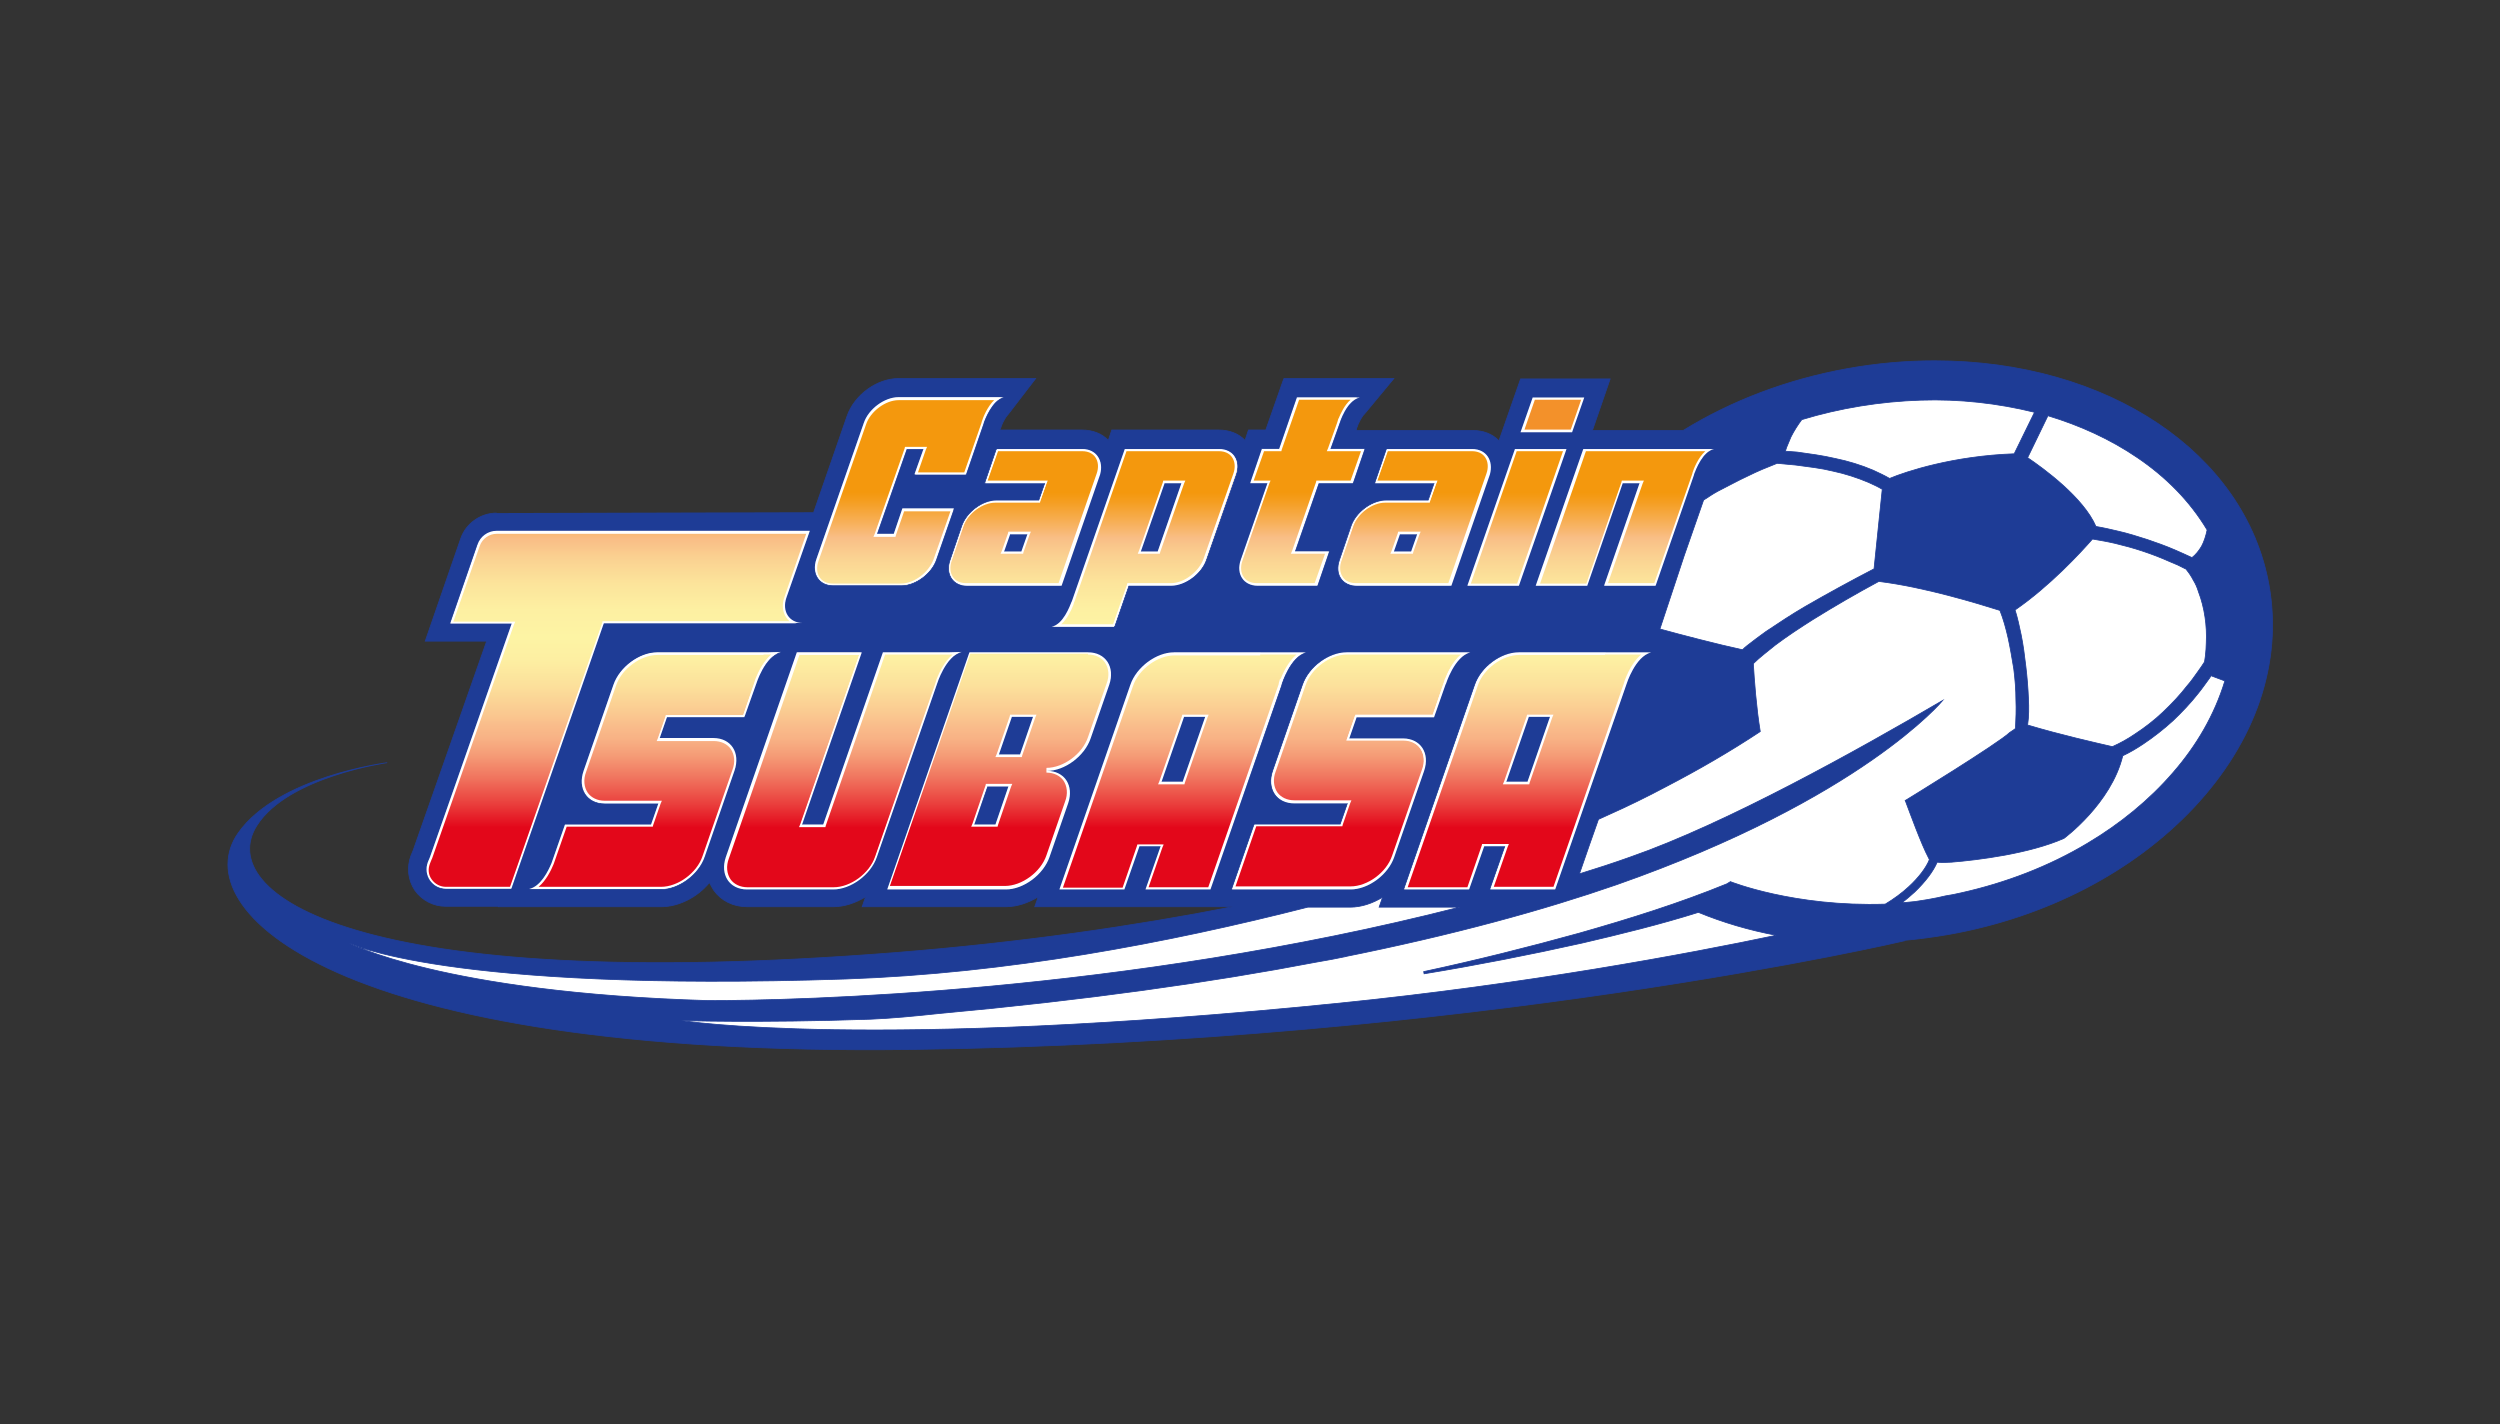
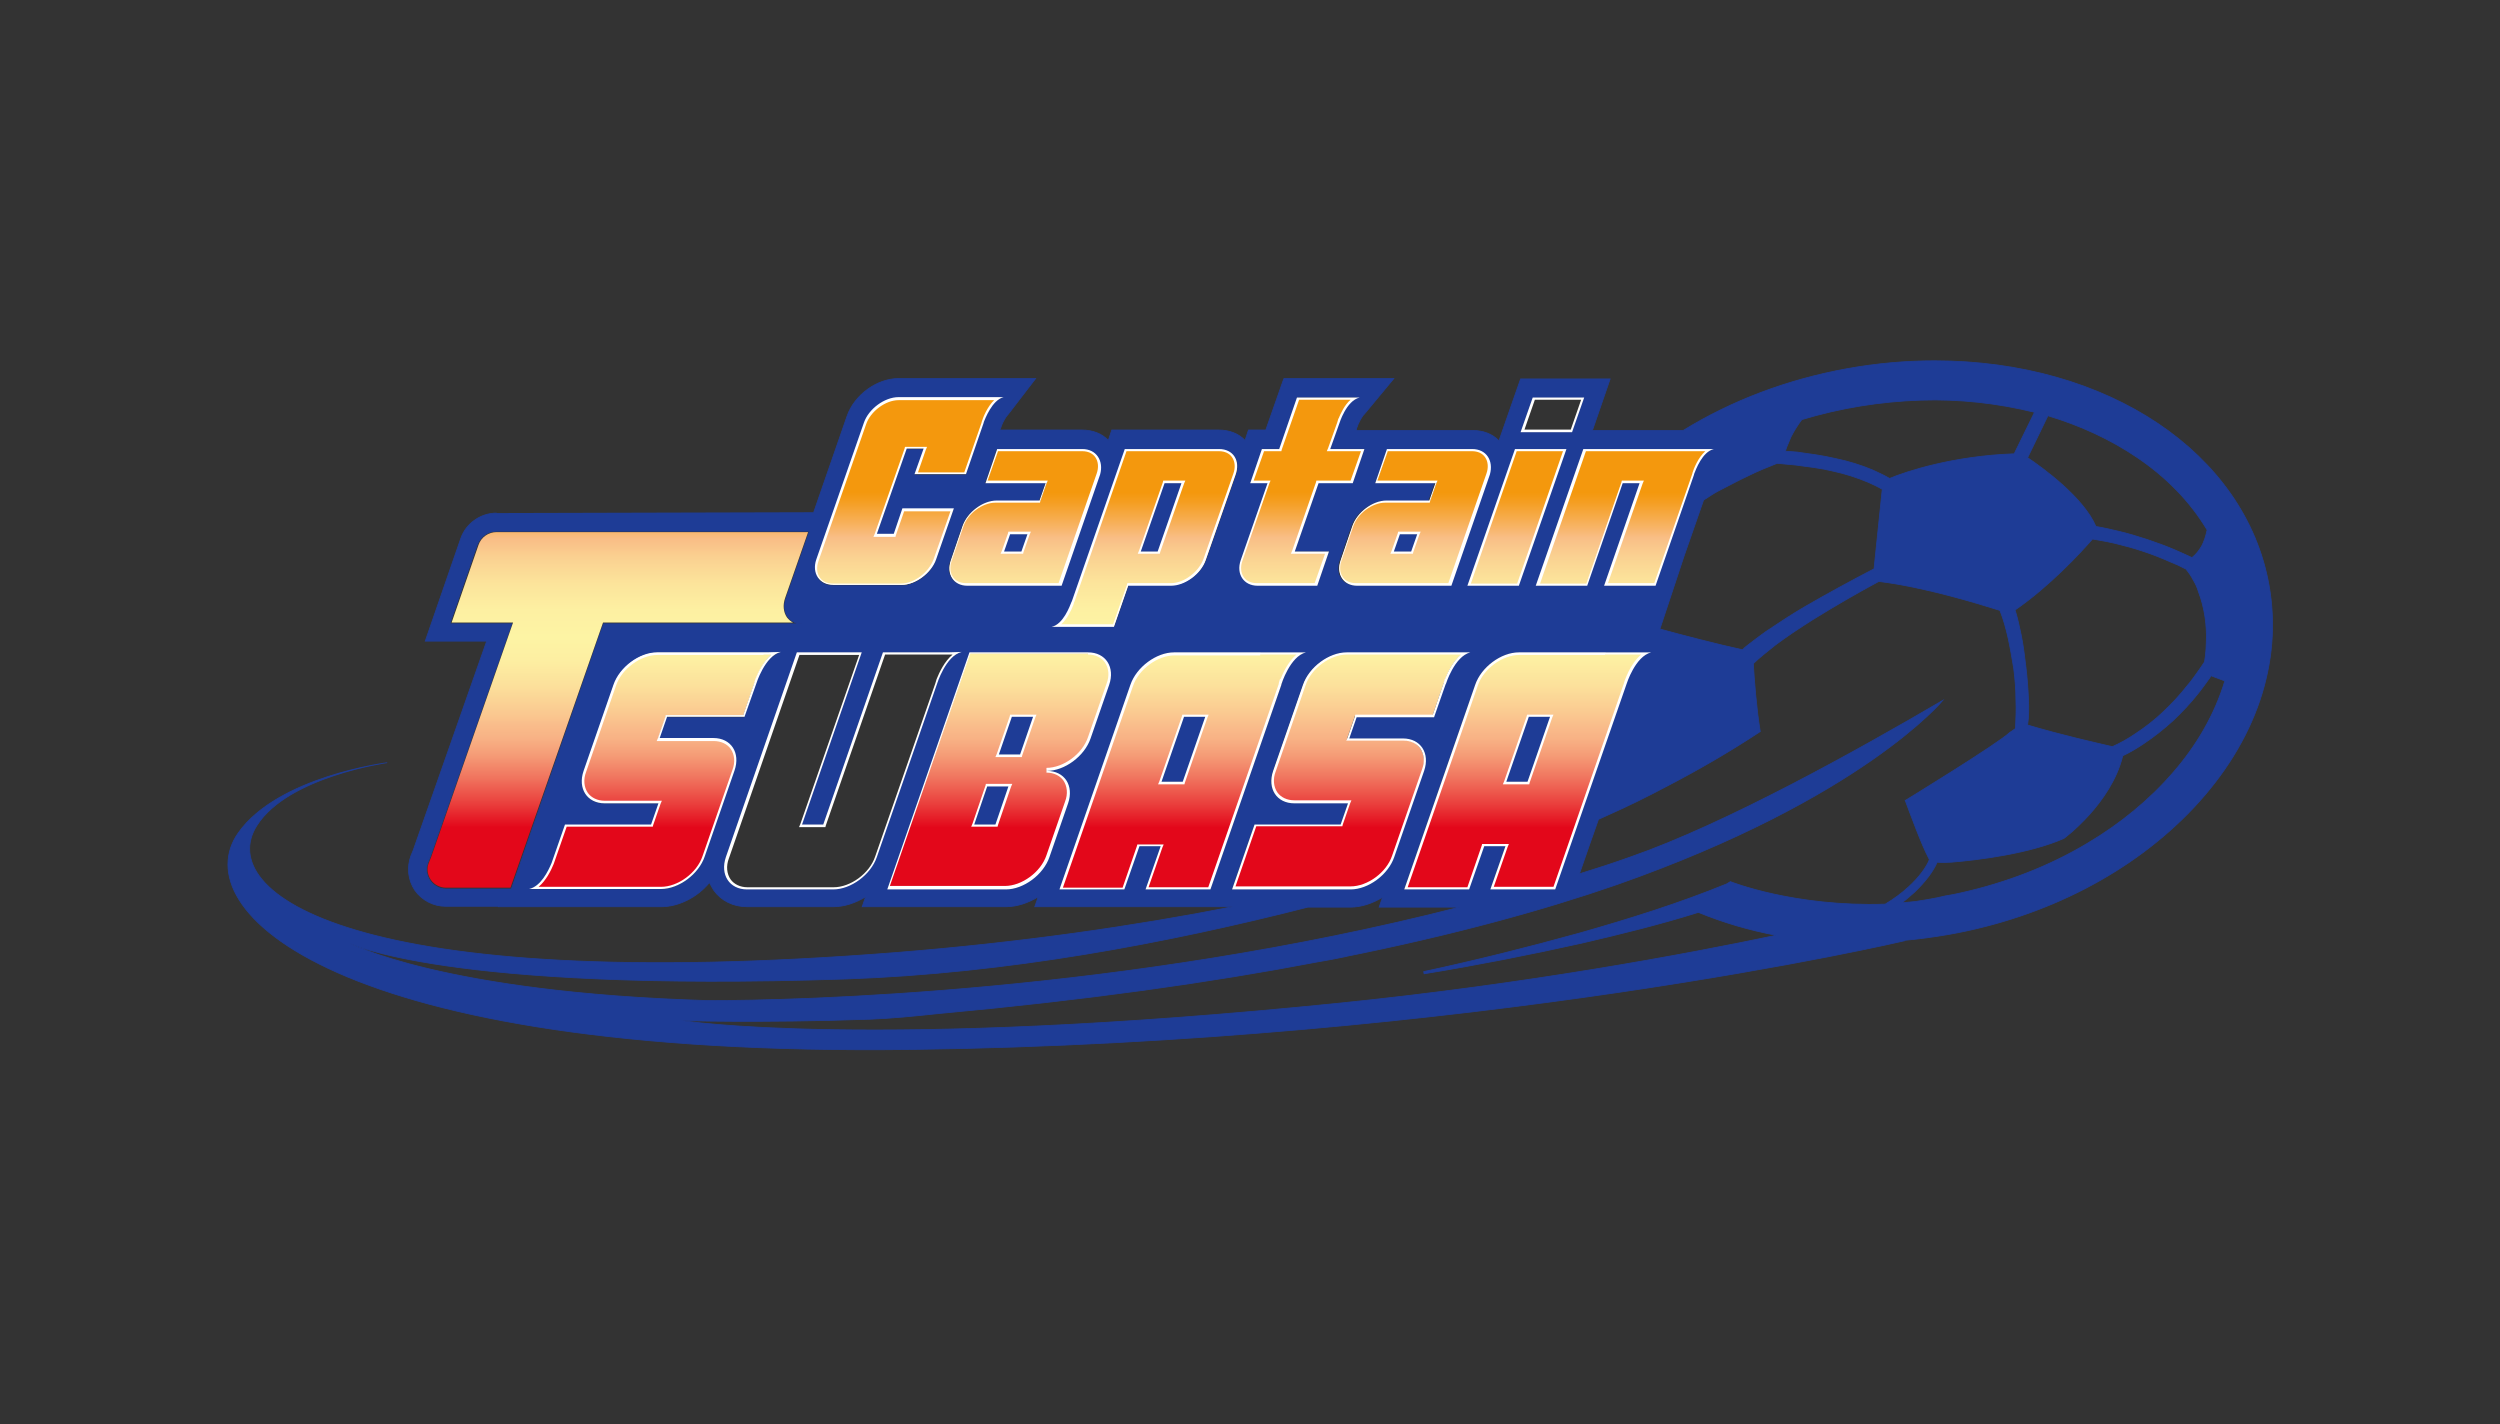
<svg xmlns="http://www.w3.org/2000/svg" version="1.1" x="0px" y="0px" viewBox="0 0 577.9 329.2" style="enable-background:new 0 0 577.9 329.2;" xml:space="preserve">
  <rect x="0" y="0" width="577.9" height="329.2" fill="#333333" stroke="none" />
  <style type="text/css">
	.st0{fill:#FFFFFF;}
	.st1{fill:#1E3C96;stroke:#1E3C96;stroke-width:0.182;stroke-miterlimit:10;}
	.st2{fill:#F3912A;}
	.st3{fill:url(#SVGID_1_);}
	.st4{fill:url(#SVGID_00000081611287234682205040000015085917071363058106_);}
	.st5{fill:url(#SVGID_00000124143656465583309690000010855361757215502014_);}
	.st6{fill:url(#SVGID_00000164473949738002723350000005092382404546913965_);}
	.st7{fill:url(#SVGID_00000039111221819918417160000008559319887386880678_);}
	.st8{fill:url(#SVGID_00000043415385854674445760000012820100593434895284_);}
	.st9{fill:url(#SVGID_00000008845027947481148810000015588111678831971480_);}
	.st10{fill:url(#SVGID_00000034797335241658361510000011608146662291102132_);}
	.st11{fill:url(#SVGID_00000039127100564050219430000016787522998457511852_);}
	.st12{fill:url(#SVGID_00000145057772315763010760000013225710835459558548_);}
	.st13{fill:url(#SVGID_00000036930633045017589630000006482309928806335117_);}
	.st14{fill:url(#SVGID_00000000904470266144011950000003830082255132302465_);}
	.st15{fill:url(#SVGID_00000011025759968976619200000007125697694791778239_);}
	.st16{fill:url(#SVGID_00000181085820218625824540000015793350772935642285_);}
</style>
  <g id="_レイヤー_2">
</g>
  <g id="Calque_3">
</g>
  <g id="Calque_2">
    <g>
-       <path class="st0" d="M108.2,125.1l-7.4,21.3H115l-18.3,52.1c-0.8,2.1-0.5,4.5,0.7,6.3c1.3,1.8,3.4,2.9,5.6,2.9l15.9,0l0,0.1h3.2    l0,0h30.7c3.5,0,7.2-1.9,9.8-4.9l1.9-2.3l1.1,2.7c0.2,0.5,0.5,1,0.8,1.4c1.4,1.9,3.6,3,6.3,3h19.9c2.1,0,4.4-0.7,6.5-2l4.4-2.8    l-1.7,4.8h30.6c2.1,0,4.4-0.7,6.5-2l4.4-2.8l-1.7,4.8H285l0.4,3.6c-25.5,5-51.8,8.6-78.2,10.7c-45.2,3.6-81.7,3.1-108.4-1.4    c-21.9-3.7-36.1-10-41.1-18.2c-1.5-2.5-2.1-5.2-1.7-7.8c-2,3.5-2,7.4,0.2,11.4c2.9,5.4,12.1,15.8,41.8,24    c28,7.8,65.9,11.4,112.5,10.8c110.8-1.5,200.1-18.9,223.4-23.8l-2-0.8l7.9-0.7c3.5-0.3,7-0.8,10.5-1.4c22.1-4,41.8-14.1,55.5-28.6    c14.1-15,20.1-32.7,17-50c-5.3-29.6-36.4-50.3-75.5-50.3c-6.6,0-13.2,0.6-19.8,1.8c-13.5,2.4-26.4,7.3-37.4,14l-0.4,0.3l-24.1,0    l4.1-11.9h-16.8l-5.5,15.9l-2.1-2.1c-1.2-1.2-2.9-1.9-4.8-1.9H311l0.9-2.8c0.3-1.1,1.2-3.1,2.2-4l4.2-5.1l-20.2,0l-4.1,11.9h-4    l-1.4,4l-2.1-2.1c-1.2-1.2-2.9-1.9-4.8-1.9h-23.4l-1.4,4l-2.1-2.1c-1.2-1.2-2.9-1.9-4.8-1.9h-21.6l1.1-3.2    c0.5-1.3,1.3-2.9,2.1-3.6l3.9-5.1l-28,0c-4.2,0-8.8,3.4-10.2,7.5l-7.7,22.2l-1.7,0.2h-73.3l0-0.8v1.8    C111.8,120.4,109.2,122.3,108.2,125.1z" />
      <g>
        <polygon class="st1" points="358.3,165.7 353.4,165.7 348.2,180.7 353.1,180.7    " />
        <polygon class="st1" points="322.2,127.5 326.2,127.5 327.6,123.5 323.6,123.5    " />
        <path class="st1" d="M114.8,118.6c-3.7,0-7.1,2.4-8.3,5.9l-8.2,23.7h14.2l-17,48.4l-0.5,1.2c-1,2.7-0.7,5.6,0.9,8     c1.6,2.3,4.3,3.7,7.1,3.7h1.9l10.3,0l0,0.1h4.3l0,0h33.3c4.1,0,8.4-2.2,11.2-5.6c0.3,0.6,0.6,1.2,1,1.8c1.7,2.4,4.5,3.8,7.7,3.8     h19.9c2.6,0,5.2-0.9,7.5-2.3l-0.8,2.3h33.2c2.6,0,5.2-0.9,7.5-2.3l-0.8,2.3H279h3.8h2.2c-22.9,4.5-49.1,8.3-78,10.6     c-125.8,9.9-157.5-13.9-147.6-29.4c7.2-11.3,30.1-14.5,30.1-14.5s-25.2,3.2-34.4,16.2c-12.6,17.8,22.1,51.8,155.3,50.1     c130.2-1.7,229.7-25.1,229.7-25.1l-0.2-0.1c3.5-0.3,7.1-0.8,10.6-1.4c22.5-4,42.5-14.4,56.5-29.2c14.5-15.4,20.7-33.7,17.5-51.6     c-5.5-30.5-37.3-51.8-77.3-51.8h0c-6.7,0-13.4,0.6-20.1,1.8c-13.9,2.5-26.8,7.4-38,14.3l-21,0l4.1-11.9h-20.7l-5,14.3     c-1.5-1.6-3.7-2.4-6.1-2.4h-19h-3.7h-4.2l0.1-0.5c0.4-1.3,1.3-2.9,1.8-3.3l6.8-8.2l-25.4,0l-0.2,0.5l-4,11.4h-4l-0.8,2.4     c-1.5-1.6-3.7-2.4-6.1-2.4h-24.7l-0.8,2.4c-1.5-1.6-3.7-2.4-6.1-2.4h-19l0.2-0.4l0.1-0.3c0.5-1.5,1.3-2.6,1.7-3l6.3-8.2l-31.7,0     c-5,0-10.2,3.8-11.9,8.7l-7.7,22.2 M494.1,105.8c6.5,4.4,12.1,10,16.1,16.7c-0.3,1.4-0.7,2.7-1.3,3.8c-0.6,1-1.3,1.9-2.2,2.6     c-1.3-0.6-2.6-1.2-4-1.8c-2.1-0.9-4.3-1.7-6.4-2.4c-2.2-0.7-4.4-1.4-6.6-1.9c-1.7-0.4-3.4-0.8-5.2-1.1     c-2.9-6.7-12.1-13.4-15.8-15.9l4.7-9.7C480.7,98.3,487.8,101.5,494.1,105.8z M468.9,161.6c-0.1-2.5-0.3-5-0.6-7.5     c-0.3-2.5-0.6-5-1.1-7.4c-0.4-1.9-0.8-3.8-1.4-5.7c8-5.5,15.1-13.2,17.9-16.4c1.7,0.3,3.5,0.6,5.2,1c2.1,0.5,4.3,1.1,6.4,1.8     c2.1,0.7,4.2,1.5,6.2,2.4c1.3,0.5,2.6,1.1,3.9,1.8l0.1,0.2c0.5,0.6,1.1,1.5,1.5,2.3c0.5,0.8,0.9,1.7,1.2,2.7     c0.7,1.8,1.2,3.8,1.5,5.8c0.3,2,0.4,4,0.3,6c0,1-0.1,2-0.2,3l-0.2,1.4c-0.5,0.8-1,1.5-1.5,2.2c-0.8,1.1-1.6,2.3-2.5,3.3     c-1.7,2.2-3.6,4.2-5.6,6.1c-2,1.9-4.2,3.6-6.5,5.1c-1.6,1.1-3.4,2.1-5.2,2.9c-3.9-0.9-11.9-2.7-19.6-5     C469,165.6,469,163.6,468.9,161.6z M413,103.4c0.3-0.8,0.7-1.6,1-2.4c0.7-1.4,1.6-2.8,2.5-4c8.9-2.7,18.2-4.2,27.5-4.5     c8.9-0.3,17.8,0.7,26.3,2.8l-4.7,9.6c-14.1,0.5-25,4.1-28.8,5.7c-1.2-0.7-2.5-1.3-3.8-1.9c-2.8-1.2-5.8-2.1-8.7-2.7     c-3-0.7-6-1.1-8.9-1.5l-2.7-0.2C412.8,104,412.9,103.7,413,103.4z M404.1,110c2.2-1.1,4.4-2,6.7-2.9l4.3,0.4     c2.9,0.4,5.8,0.7,8.6,1.4c2.8,0.6,5.6,1.5,8.2,2.6c1.1,0.5,2.2,1,3.2,1.6l-1.9,18.4c-5.4,2.8-10.7,5.7-15.9,8.7     c-3.1,1.8-6.1,3.8-9.1,5.8c-1.5,1.1-2.9,2.1-4.4,3.3c-0.4,0.3-0.7,0.6-1,0.9c-5.6-1.2-14.4-3.5-19.1-4.8l5.6-16.9h0l4.5-12.9     c1.1-0.7,2.1-1.4,3.2-2C399.4,112.4,401.7,111.1,404.1,110z M387.8,103.8c0.1,0,0.1,0,0.1,0h8.3c-2.6,0.6-4.2,4.8-4.6,5.8     c0,0,0,0.1,0,0.1l-8.9,25.7h-11.9l8.2-23.7h-3.9l-8.2,23.7H355l11-31.6H387.8z M343,195.6l-3.5,10h-15l16.4-47.3     c1.4-4.1,6-7.5,10.1-7.5H371c0,0,0.1,0,0.1,0h10.5c-3.7,0.9-5.7,7.3-5.7,7.3c0,0.1-16.5,47.5-16.5,47.5h-15l3.5-10H343z      M354.3,91.9h11.9l-2.8,8h-11.9L354.3,91.9z M350.2,103.8h11.9l-11,31.6h-11.9L350.2,103.8z M317.8,111.7l2.7-7.9h19.7     c3.2,0,5,2.7,3.9,5.9l-8.9,25.7h-21.8c-3.2,0-4.9-2.7-3.8-5.9l2.7-7.9c1.1-3.2,4.7-5.9,7.9-5.9h9.9l1.4-4H317.8z M286.8,129.4     l6.2-17.8h-4l2.7-7.9h4l4.1-11.9h5.2l0,0h9.3c-3,0.7-4.6,6-4.6,6l0,0l-2.1,5.9h7.9l-2.7,7.9h-7.9l-5.5,15.8h7.9l-2.7,7.9h-13.8     C287.4,135.4,285.7,132.7,286.8,129.4z M260.1,103.8h21.8c3.2,0,5,2.7,3.9,5.9l-6.9,19.7c-1.1,3.2-4.8,5.9-8,5.9H261l-3.3,9.5     h-11.9l0,0h-2.5c2.6-0.6,4.2-4.8,4.6-5.8l0,0c0-0.1,0.1-0.2,0.1-0.2l0,0L260.1,103.8z M250.2,103.8c3.2,0,5,2.7,3.9,5.9     l-8.9,25.7h-21.8c-3.2,0-4.9-2.7-3.8-5.9l2.7-7.9c1.1-3.2,4.7-5.9,7.9-5.9h9.9l1.4-4h-13.9l2.7-7.9H250.2z M188.7,129.4l11-31.6     c1.1-3.2,4.8-5.9,8-5.9h15l0,0h9.3c-2.7,0.7-4.3,5.1-4.6,5.9c0,0,0,0,0,0.1l-4.1,11.9h-11.9l2.1-5.9h-3.9l-6.9,19.7h3.9l2-5.9     h11.9l-4.1,11.8c-1.1,3.2-4.8,5.9-8,5.9h-15.8C189.3,135.4,187.6,132.7,188.7,129.4z M118.2,205.5H105l0,0h-1.9     c-3.2,0-5.3-3.2-4.2-6.1c0.3-0.7,0.5-1.2,0.5-1.2l18.9-54H104l6.3-18.2c0.7-1.9,2.4-3.2,4.4-3.2h72.4l-5.4,15.5     c-1.1,3.2,0.6,5.9,3.8,5.9l-46,0L118.2,205.5z M162.9,198.1c-1.4,4.1-6,7.5-10.1,7.5h-27.4l0,0h-3.1c2.6-0.6,4.4-4.1,5.2-6     l3.1-8.9h19.9l1.7-4.9h-12.4c-4.1,0-6.3-3.4-4.9-7.5l6.9-19.9c1.4-4.1,6-7.5,10.1-7.5h25.4l0,0h3.1c-3.7,0.9-5.7,7.4-5.7,7.4l0,0     l-2.7,7.6h-17.9l-1.7,4.9h12.4c4.1,0,6.3,3.4,4.9,7.5L162.9,198.1z M192.6,205.6h-19.9c-4.1,0-6.3-3.4-4.9-7.5l16.4-47.3h15     l-13.8,39.8h4.9l13.8-39.8h15l0,0h3.1c-3.7,0.9-5.7,7.4-5.7,7.4l0,0l-13.9,40C201.3,202.1,196.7,205.6,192.6,205.6z M232.5,205.6     h-27.4l19-54.8h27.4c4.1,0,6.3,3.4,4.9,7.5l-4.3,12.4c-1.4,4.1-6,7.5-10.1,7.5c4.1,0,6.3,3.4,4.9,7.5l-4.3,12.4     C241.1,202.1,236.5,205.6,232.5,205.6z M279.8,205.6h-15l3.5-10h-4.9l-3.5,10h-15l16.4-47.3c1.4-4.1,6-7.5,10.1-7.5h19.9     c0,0,0.1,0,0.1,0H302c-3.7,0.9-5.7,7.4-5.7,7.4l0-0.1c0,0.1,0,0.1,0,0.2L279.8,205.6z M284.7,205.6l5.2-15h19.9l1.7-4.9h-12.4     c-4.1,0-6.3-3.4-4.9-7.5l6.9-19.9c1.4-4.1,6-7.5,10.1-7.5h25.4l0,0h3.2c-3.7,0.9-5.7,7.4-5.7,7.4l0-0.1l-2.7,7.7h-17.9l-1.7,4.9     h12.4c4.1,0,6.3,3.4,4.9,7.5l-6.9,19.9c-1.4,4.1-6,7.5-10.1,7.5H284.7z M195.6,226.3c37.2-1.3,74.2-8.3,106.7-16.6h9.8     c2.6,0,5.2-0.9,7.5-2.3l-0.8,2.3h18.6c-77.8,19.9-153.3,21.6-173.6,21.6c-61.6-1.8-83.3-13.4-83.3-13.4S102.6,229.4,195.6,226.3z      M400,203.8l-0.8,0.5c-11,4.5-22.5,8.1-34.1,11.4c-11.9,3.3-23.9,6.3-36,8.9l0.1,0.5c12.2-2,24.4-4.4,36.5-7.1     c9-2.1,18-4.3,26.9-7.1c5.6,2.3,11.6,4.1,18,5.3c-20.4,4.3-57.7,11.3-101.1,15.7c-108.5,11-152.1,4-152.1,4s17.5,0.6,43.8-0.3     c4.9-0.2,10.1-0.7,15.7-1.3c33.9-3.1,62.9-7.2,87.4-11.9c2.3-0.4,4.6-0.8,6.9-1.3c-0.4,0.1-0.7,0.1-1.1,0.2     c26-5.2,46.9-11,63.6-16.8c56.7-19.9,75.4-42.6,75.4-42.6c-19.8,11.6-50.1,28.5-72.2,36.2c-3.9,1.4-7.9,2.7-11.8,3.9     c1.6-4.7,3.1-8.9,4.4-12.6c0.7-0.3,1.5-0.7,2.2-1l0,0c4.5-2,9-4.2,13.5-6.6l0,0c7.3-3.8,14.6-8,21.7-12.7     c-0.9-5.4-1.4-12.2-1.6-15.7c1.5-1.5,3.4-2.9,5.1-4.3c2.8-2.1,5.7-4,8.7-5.9c5-3.1,10-6,15.2-8.8c10.6,1.3,22.9,5.1,28,6.7     c0.8,2,1.4,4.2,1.9,6.4c0.5,2.3,0.9,4.7,1.3,7.1c0.3,2.4,0.5,4.8,0.5,7.2c0.1,2.2,0,4.4-0.1,6.6c-0.4,0.3-0.8,0.6-1.3,0.9     c-2.7,2.6-24.1,15.7-24.1,15.7l-0.1,0c1.1,2.9,3.7,10.1,5.4,13.3c0,0,0,0,0,0l0.2,0.4c-0.7,1.8-2.4,4.1-4.8,6.3     c-1.5,1.4-3.4,2.8-5.4,4C414.7,209.7,400,203.8,400,203.8z M502.4,178.5c-5.6,6.5-12.4,12-19.8,16.4c-9,5.4-19,9.2-29.3,11.5     c-1.2,0.3-2.4,0.5-3.6,0.7l0,0c0,0-2.7,0.7-7,1.3l0,0c-1.1,0.1-2.1,0.2-3.1,0.3c1.1-0.8,2.1-1.7,3-2.5c2.5-2.4,4.3-4.8,5.2-6.9     c0.8,0.1,1.9,0.1,3.3,0c6.2-0.5,18.1-2,26-5.5c0,0,10.9-8,13.6-19.1c1.7-0.8,3.2-1.7,4.7-2.7c2.4-1.6,4.7-3.4,6.9-5.4     c2.1-2,4.1-4.1,5.9-6.4c0.9-1.1,1.7-2.3,2.6-3.5c0.1-0.2,0.2-0.3,0.3-0.5l3.2,1.2C511.9,165.3,507.7,172.4,502.4,178.5z" />
        <polygon class="st1" points="268.5,180.7 273.4,180.7 278.6,165.7 273.7,165.7    " />
        <polygon class="st1" points="232.1,127.5 236.1,127.5 237.5,123.5 233.5,123.5    " />
        <polygon class="st1" points="273.1,111.7 269.2,111.7 263.7,127.5 267.7,127.5    " />
        <polygon class="st1" points="230.9,174.4 235.8,174.4 238.8,165.7 233.9,165.7    " />
        <polygon class="st1" points="225.2,190.6 230.2,190.6 233.2,181.8 228.3,181.8    " />
      </g>
      <g>
-         <polygon class="st2" points="351.9,99.6 354.5,92.1 365.8,92.1 363.3,99.6    " />
        <path class="st0" d="M365.5,92.4l-2.4,6.9h-10.7l2.4-6.9H365.5 M366.2,91.9h-11.9l-2.8,8h11.9L366.2,91.9L366.2,91.9z" />
      </g>
      <g>
        <g>
          <linearGradient id="SVGID_1_" gradientUnits="userSpaceOnUse" x1="209.677" y1="112.94" x2="209.677" y2="190.485">
            <stop offset="1.052189e-02" style="stop-color:#F4980D" />
            <stop offset="3.913079e-02" style="stop-color:#F59E21" />
            <stop offset="9.762122e-02" style="stop-color:#F7AF56" />
            <stop offset="0.146" style="stop-color:#F9BE86" />
            <stop offset="0.201" style="stop-color:#FAD191" />
            <stop offset="0.278" style="stop-color:#FCE49B" />
            <stop offset="0.357" style="stop-color:#FDF0A2" />
            <stop offset="0.437" style="stop-color:#FDF4A4" />
            <stop offset="0.502" style="stop-color:#FDEFA2" />
            <stop offset="0.58" style="stop-color:#FCE09B" />
            <stop offset="0.664" style="stop-color:#FAC890" />
            <stop offset="0.702" style="stop-color:#F9BB8A" />
            <stop offset="0.735" style="stop-color:#F8B285" />
            <stop offset="0.787" style="stop-color:#F59B76" />
            <stop offset="0.853" style="stop-color:#F0745E" />
            <stop offset="0.928" style="stop-color:#EA403D" />
            <stop offset="1" style="stop-color:#E3071A" />
          </linearGradient>
          <path class="st3" d="M192.6,135.1c-1.4,0-2.6-0.5-3.3-1.5c-0.8-1.1-0.9-2.5-0.4-4.1l11-31.6c1.1-3.1,4.6-5.8,7.8-5.8h15.6l0,0      h7.5c-2.1,1.4-3.3,4.8-3.6,5.5l-4.1,11.8h-11.3l2.1-5.9h-4.5l-7,20.3h4.5l2-5.9h11.3l-4,11.5c-1.1,3.1-4.6,5.8-7.8,5.8H192.6z" />
          <path class="st0" d="M229.9,92.4c-1.7,1.6-2.7,4.2-3,5.2c0,0,0,0.1,0,0.1c0,0,0,0,0,0l-4,11.5h-10.7l1.8-5.2l0.3-0.7h-0.8h-3.9      h-0.4l-0.1,0.4l-6.9,19.7l-0.3,0.7h0.8h3.9h0.4l0.1-0.4l1.9-5.5h10.7l-3.9,11.1c-1.1,3-4.5,5.6-7.5,5.6h-15.8      c-1.3,0-2.4-0.5-3-1.4c-0.7-1-0.8-2.4-0.3-3.8l11-31.6c1-3,4.5-5.6,7.5-5.6h15l1.1,0H229.9 M232,91.8h-9.3l0,0h-15      c-3.2,0-6.9,2.7-8,5.9l-11,31.6c-1.1,3.2,0.7,5.9,3.9,5.9h15.8c3.2,0,6.9-2.7,8-5.9l4.1-11.8h-11.9l-2,5.9h-3.9l6.9-19.7h3.9      l-2.1,5.9h11.9l4.1-11.9c0,0,0,0,0-0.1C227.7,96.9,229.3,92.5,232,91.8L232,91.8z" />
        </g>
        <g>
          <linearGradient id="SVGID_00000181075247023884366900000000300035037025168256_" gradientUnits="userSpaceOnUse" x1="236.821" y1="113.046" x2="236.821" y2="190.22">
            <stop offset="1.052189e-02" style="stop-color:#F4980D" />
            <stop offset="3.913079e-02" style="stop-color:#F59E21" />
            <stop offset="9.762122e-02" style="stop-color:#F7AF56" />
            <stop offset="0.146" style="stop-color:#F9BE86" />
            <stop offset="0.201" style="stop-color:#FAD191" />
            <stop offset="0.278" style="stop-color:#FCE49B" />
            <stop offset="0.357" style="stop-color:#FDF0A2" />
            <stop offset="0.437" style="stop-color:#FDF4A4" />
            <stop offset="0.502" style="stop-color:#FDEFA2" />
            <stop offset="0.58" style="stop-color:#FCE09B" />
            <stop offset="0.664" style="stop-color:#FAC890" />
            <stop offset="0.702" style="stop-color:#F9BB8A" />
            <stop offset="0.735" style="stop-color:#F8B285" />
            <stop offset="0.787" style="stop-color:#F59B76" />
            <stop offset="0.853" style="stop-color:#F0745E" />
            <stop offset="0.928" style="stop-color:#EA403D" />
            <stop offset="1" style="stop-color:#E3071A" />
          </linearGradient>
          <path style="fill:url(#SVGID_00000181075247023884366900000000300035037025168256_);" d="M223.4,135.1c-1.4,0-2.5-0.5-3.2-1.5      c-0.8-1.1-0.9-2.6-0.3-4.1l2.7-7.9c1.1-3.1,4.5-5.7,7.7-5.7h10.1l1.6-4.5h-13.9l2.6-7.4h19.6c1.4,0,2.6,0.5,3.3,1.5      c0.8,1.1,0.9,2.5,0.4,4.1l-8.9,25.5H223.4z M231.7,127.8h4.6l1.6-4.5h-4.6L231.7,127.8z" />
          <path class="st0" d="M250.2,104.3c1.3,0,2.4,0.5,3,1.4c0.7,1,0.8,2.4,0.3,3.8l-8.8,25.3h-21.4c-1.3,0-2.4-0.5-3-1.4      c-0.7-1-0.8-2.4-0.3-3.8l2.7-7.9c1-3,4.4-5.5,7.4-5.5h9.9h0.4l0.1-0.4l1.4-4l0.3-0.7h-0.8h-13.1l2.4-6.8H250.2 M231.3,128h0.8h4      h0.4l0.1-0.4l1.4-4l0.3-0.7h-0.8h-4h-0.4l-0.1,0.4l-1.4,4L231.3,128 M250.2,103.8h-19.7l-2.7,7.9h13.9l-1.4,4h-9.9      c-3.2,0-6.8,2.7-7.9,5.9l-2.7,7.9c-1.1,3.2,0.6,5.9,3.8,5.9h21.8l8.9-25.7C255.2,106.5,253.4,103.8,250.2,103.8L250.2,103.8z       M232.1,127.5l1.4-4h4l-1.4,4H232.1L232.1,127.5z" />
        </g>
        <g>
          <linearGradient id="SVGID_00000162350648999536699500000001152966543985190050_" gradientUnits="userSpaceOnUse" x1="265.153" y1="113.083" x2="265.153" y2="190.569">
            <stop offset="1.052189e-02" style="stop-color:#F4980D" />
            <stop offset="3.913079e-02" style="stop-color:#F59E21" />
            <stop offset="9.762122e-02" style="stop-color:#F7AF56" />
            <stop offset="0.146" style="stop-color:#F9BE86" />
            <stop offset="0.201" style="stop-color:#FAD191" />
            <stop offset="0.278" style="stop-color:#FCE49B" />
            <stop offset="0.357" style="stop-color:#FDF0A2" />
            <stop offset="0.437" style="stop-color:#FDF4A4" />
            <stop offset="0.502" style="stop-color:#FDEFA2" />
            <stop offset="0.58" style="stop-color:#FCE09B" />
            <stop offset="0.664" style="stop-color:#FAC890" />
            <stop offset="0.702" style="stop-color:#F9BB8A" />
            <stop offset="0.735" style="stop-color:#F8B285" />
            <stop offset="0.787" style="stop-color:#F59B76" />
            <stop offset="0.853" style="stop-color:#F0745E" />
            <stop offset="0.928" style="stop-color:#EA403D" />
            <stop offset="1" style="stop-color:#E3071A" />
          </linearGradient>
          <path style="fill:url(#SVGID_00000162350648999536699500000001152966543985190050_);" d="M246.2,144.6l-0.4,0h-1.3      c2-1.3,3.2-4.4,3.6-5.4l12.2-35.1h21.6c1.4,0,2.6,0.5,3.3,1.5c0.8,1.1,0.9,2.5,0.4,4.1l-6.9,19.7c-1.1,3.1-4.6,5.8-7.8,5.8      h-10.1l-3.3,9.5H246.2z M263.4,127.8h4.5l5.7-16.4H269L263.4,127.8z" />
          <path class="st0" d="M281.8,104.3c1.3,0,2.4,0.5,3,1.4c0.7,1,0.8,2.4,0.3,3.8l-6.9,19.7c-1.1,3-4.5,5.6-7.5,5.6H261h-0.4      l-0.1,0.4l-3.2,9.1h-10.7l0,0h-0.8h-0.5c1.4-1.2,2.3-3.2,2.8-4.4l0,0l0.2-0.7c0,0,0,0,0,0l0.1-0.2l12-34.7H281.8 M263,128h0.8      h3.9h0.4l0.1-0.4l5.5-15.8l0.3-0.7h-0.8h-3.9h-0.4l-0.1,0.4l-5.5,15.8L263,128 M281.8,103.8h-21.8l-12.2,35.1l0,0      c0,0,0,0.1-0.1,0.2l0,0c-0.4,1-1.9,5.2-4.6,5.8h2.5l0,0h11.9l3.3-9.5h9.9c3.2,0,6.9-2.7,8-5.9l6.9-19.7      C286.8,106.5,285.1,103.8,281.8,103.8L281.8,103.8z M263.7,127.5l5.5-15.8h3.9l-5.5,15.8H263.7L263.7,127.5z" />
        </g>
        <g>
          <linearGradient id="SVGID_00000082358055416160633220000012326283668759545763_" gradientUnits="userSpaceOnUse" x1="300.896" y1="112.94" x2="300.896" y2="190.485">
            <stop offset="1.052189e-02" style="stop-color:#F4980D" />
            <stop offset="3.913079e-02" style="stop-color:#F59E21" />
            <stop offset="9.762122e-02" style="stop-color:#F7AF56" />
            <stop offset="0.146" style="stop-color:#F9BE86" />
            <stop offset="0.201" style="stop-color:#FAD191" />
            <stop offset="0.278" style="stop-color:#FCE49B" />
            <stop offset="0.357" style="stop-color:#FDF0A2" />
            <stop offset="0.437" style="stop-color:#FDF4A4" />
            <stop offset="0.502" style="stop-color:#FDEFA2" />
            <stop offset="0.58" style="stop-color:#FCE09B" />
            <stop offset="0.664" style="stop-color:#FAC890" />
            <stop offset="0.702" style="stop-color:#F9BB8A" />
            <stop offset="0.735" style="stop-color:#F8B285" />
            <stop offset="0.787" style="stop-color:#F59B76" />
            <stop offset="0.853" style="stop-color:#F0745E" />
            <stop offset="0.928" style="stop-color:#EA403D" />
            <stop offset="1" style="stop-color:#E3071A" />
          </linearGradient>
          <path style="fill:url(#SVGID_00000082358055416160633220000012326283668759545763_);" d="M290.7,135.1c-1.4,0-2.6-0.5-3.3-1.5      c-0.8-1.1-0.9-2.5-0.4-4.1l6.3-18.1h-4l2.6-7.4h4l4.1-11.9h5.6l0,0h7.4c-1.9,1.3-3.1,4.1-3.5,5.2l-0.2,0.4l-2.2,6.3h7.9      l-2.6,7.4h-7.9l-5.7,16.4h7.9l-2.6,7.4H290.7z" />
          <path class="st0" d="M312.2,92.4c-1.4,1.2-2.3,3.2-2.8,4.4l0-0.1l-0.3,1l-2.1,5.9l-0.3,0.7h0.8h7.1l-2.4,6.8h-7.5h-0.4l-0.1,0.4      l-5.5,15.8l-0.3,0.7h0.8h7.1l-2.4,6.8h-13.4c-1.3,0-2.4-0.5-3-1.4c-0.7-1-0.8-2.4-0.3-3.8l6.2-17.8l0.3-0.7H293h-3.2l2.4-6.8      h3.6h0.4l0.1-0.4l4-11.5h4.8l1.1,0H312.2 M314.3,91.9H305l0,0h-5.2l-4.1,11.9h-4l-2.7,7.9h4l-6.2,17.8c-1.1,3.2,0.7,5.9,3.9,5.9      h13.8l2.7-7.9h-7.9l5.5-15.8h7.9l2.7-7.9h-7.9l2.1-5.9l0,0C309.6,97.9,311.2,92.6,314.3,91.9L314.3,91.9z" />
        </g>
        <g>
          <linearGradient id="SVGID_00000170265814309448656510000003007625223430182824_" gradientUnits="userSpaceOnUse" x1="326.95" y1="113.046" x2="326.95" y2="190.22">
            <stop offset="1.052189e-02" style="stop-color:#F4980D" />
            <stop offset="3.913079e-02" style="stop-color:#F59E21" />
            <stop offset="9.762122e-02" style="stop-color:#F7AF56" />
            <stop offset="0.146" style="stop-color:#F9BE86" />
            <stop offset="0.201" style="stop-color:#FAD191" />
            <stop offset="0.278" style="stop-color:#FCE49B" />
            <stop offset="0.357" style="stop-color:#FDF0A2" />
            <stop offset="0.437" style="stop-color:#FDF4A4" />
            <stop offset="0.502" style="stop-color:#FDEFA2" />
            <stop offset="0.58" style="stop-color:#FCE09B" />
            <stop offset="0.664" style="stop-color:#FAC890" />
            <stop offset="0.702" style="stop-color:#F9BB8A" />
            <stop offset="0.735" style="stop-color:#F8B285" />
            <stop offset="0.787" style="stop-color:#F59B76" />
            <stop offset="0.853" style="stop-color:#F0745E" />
            <stop offset="0.928" style="stop-color:#EA403D" />
            <stop offset="1" style="stop-color:#E3071A" />
          </linearGradient>
          <path style="fill:url(#SVGID_00000170265814309448656510000003007625223430182824_);" d="M313.5,135.1c-1.4,0-2.5-0.5-3.2-1.5      c-0.8-1.1-0.9-2.6-0.3-4.1l2.7-7.9c1.1-3.1,4.6-5.7,7.7-5.7h10.1l1.6-4.5h-13.9l2.6-7.4h19.6c1.4,0,2.6,0.5,3.3,1.5      c0.8,1.1,0.9,2.5,0.4,4.1l-8.9,25.5H313.5z M321.8,127.8h4.6l1.6-4.5h-4.6L321.8,127.8z" />
          <path class="st0" d="M340.3,104.3c1.3,0,2.4,0.5,3,1.4c0.7,1,0.8,2.4,0.3,3.8l-8.8,25.3h-21.4c-1.3,0-2.4-0.5-3-1.4      c-0.7-1-0.8-2.4-0.3-3.8l2.7-7.9c1-3,4.4-5.5,7.4-5.5h9.9h0.4l0.1-0.4l1.4-4l0.3-0.7h-0.8h-13.1l2.4-6.8H340.3 M321.4,128h0.8h4      h0.4l0.1-0.4l1.4-4l0.3-0.7h-0.8h-4h-0.4l-0.1,0.4l-1.4,4L321.4,128 M340.3,103.8h-19.7l-2.7,7.9h13.9l-1.4,4h-9.9      c-3.2,0-6.8,2.7-7.9,5.9l-2.7,7.9c-1.1,3.2,0.6,5.9,3.8,5.9h21.8l8.9-25.7C345.3,106.5,343.6,103.8,340.3,103.8L340.3,103.8z       M322.2,127.5l1.4-4h4l-1.4,4H322.2L322.2,127.5z" />
        </g>
        <g>
          <linearGradient id="SVGID_00000026851317432562423720000018199032816973954980_" gradientUnits="userSpaceOnUse" x1="350.656" y1="113.046" x2="350.656" y2="190.22">
            <stop offset="1.052189e-02" style="stop-color:#F4980D" />
            <stop offset="3.913079e-02" style="stop-color:#F59E21" />
            <stop offset="9.762122e-02" style="stop-color:#F7AF56" />
            <stop offset="0.146" style="stop-color:#F9BE86" />
            <stop offset="0.201" style="stop-color:#FAD191" />
            <stop offset="0.278" style="stop-color:#FCE49B" />
            <stop offset="0.357" style="stop-color:#FDF0A2" />
            <stop offset="0.437" style="stop-color:#FDF4A4" />
            <stop offset="0.502" style="stop-color:#FDEFA2" />
            <stop offset="0.58" style="stop-color:#FCE09B" />
            <stop offset="0.664" style="stop-color:#FAC890" />
            <stop offset="0.702" style="stop-color:#F9BB8A" />
            <stop offset="0.735" style="stop-color:#F8B285" />
            <stop offset="0.787" style="stop-color:#F59B76" />
            <stop offset="0.853" style="stop-color:#F0745E" />
            <stop offset="0.928" style="stop-color:#EA403D" />
            <stop offset="1" style="stop-color:#E3071A" />
          </linearGradient>
          <polygon style="fill:url(#SVGID_00000026851317432562423720000018199032816973954980_);" points="339.6,135.1 350.4,104       361.7,104 350.9,135.1     " />
          <path class="st0" d="M361.3,104.3l-10.6,30.6H340l10.6-30.6H361.3 M362.1,103.8h-11.9l-11,31.6h11.9L362.1,103.8L362.1,103.8z" />
        </g>
        <g>
          <linearGradient id="SVGID_00000085953942883975080700000011907373915670561704_" gradientUnits="userSpaceOnUse" x1="375.213" y1="113.046" x2="375.213" y2="190.22">
            <stop offset="1.052189e-02" style="stop-color:#F4980D" />
            <stop offset="3.913079e-02" style="stop-color:#F59E21" />
            <stop offset="9.762122e-02" style="stop-color:#F7AF56" />
            <stop offset="0.146" style="stop-color:#F9BE86" />
            <stop offset="0.201" style="stop-color:#FAD191" />
            <stop offset="0.278" style="stop-color:#FCE49B" />
            <stop offset="0.357" style="stop-color:#FDF0A2" />
            <stop offset="0.437" style="stop-color:#FDF4A4" />
            <stop offset="0.502" style="stop-color:#FDEFA2" />
            <stop offset="0.58" style="stop-color:#FCE09B" />
            <stop offset="0.664" style="stop-color:#FAC890" />
            <stop offset="0.702" style="stop-color:#F9BB8A" />
            <stop offset="0.735" style="stop-color:#F8B285" />
            <stop offset="0.787" style="stop-color:#F59B76" />
            <stop offset="0.853" style="stop-color:#F0745E" />
            <stop offset="0.928" style="stop-color:#EA403D" />
            <stop offset="1" style="stop-color:#E3071A" />
          </linearGradient>
          <path style="fill:url(#SVGID_00000085953942883975080700000011907373915670561704_);" d="M371.2,135.1l8.2-23.7H375l-8.2,23.7      h-11.3l10.8-31.1h21.6c0.1,0,0.1,0,0.1,0h7.1c-2,1.3-3.2,4.4-3.6,5.4l0,0.1l-8.9,25.5H371.2z" />
          <path class="st0" d="M387.8,104.3L387.8,104.3c0,0,0.1,0,0.1,0h6.3c-1.7,1.5-2.7,4.1-3,5.1c0,0,0,0.1,0,0.1l-8.8,25.3h-10.7      l8-23l0.3-0.7h-0.8h-3.9h-0.4l-0.1,0.4l-8.1,23.4h-10.7l10.6-30.6H387.8 M387.8,103.8H366l-11,31.6h11.9l8.2-23.7h3.9l-8.2,23.7      h11.9l8.9-25.7c0,0,0-0.1,0-0.1c0.4-1,1.9-5.2,4.6-5.8h-8.3C387.9,103.8,387.8,103.8,387.8,103.8L387.8,103.8z" />
        </g>
      </g>
      <g>
        <g>
          <linearGradient id="SVGID_00000160899335127140493340000016430720668518506662_" gradientUnits="userSpaceOnUse" x1="142.814" y1="113.269" x2="142.814" y2="191.281">
            <stop offset="1.052189e-02" style="stop-color:#F4980D" />
            <stop offset="3.913079e-02" style="stop-color:#F59E21" />
            <stop offset="9.762122e-02" style="stop-color:#F7AF56" />
            <stop offset="0.146" style="stop-color:#F9BE86" />
            <stop offset="0.201" style="stop-color:#FAD191" />
            <stop offset="0.278" style="stop-color:#FCE49B" />
            <stop offset="0.357" style="stop-color:#FDF0A2" />
            <stop offset="0.437" style="stop-color:#FDF4A4" />
            <stop offset="0.502" style="stop-color:#FDEFA2" />
            <stop offset="0.58" style="stop-color:#FCE09B" />
            <stop offset="0.664" style="stop-color:#FAC890" />
            <stop offset="0.702" style="stop-color:#F9BB8A" />
            <stop offset="0.735" style="stop-color:#F8B285" />
            <stop offset="0.787" style="stop-color:#F59B76" />
            <stop offset="0.853" style="stop-color:#F0745E" />
            <stop offset="0.928" style="stop-color:#EA403D" />
            <stop offset="1" style="stop-color:#E3071A" />
          </linearGradient>
          <path style="fill:url(#SVGID_00000160899335127140493340000016430720668518506662_);" d="M103.1,205.2c-1.4,0-2.7-0.7-3.5-1.8      c-0.8-1.2-1-2.6-0.5-3.9l0.5-1.2l19-54.4h-14.2l6.2-17.9c0.6-1.8,2.3-3,4.2-3h72l-5.3,15.2c-0.6,1.7-0.4,3.3,0.4,4.5      c0.4,0.5,0.8,0.9,1.4,1.2l-43.9,0L118,205.2h-13.6l0,0H103.1z" />
-           <path class="st0" d="M186.4,123.3l-5.1,14.8c-0.6,1.7-0.4,3.5,0.5,4.7c0.2,0.3,0.4,0.5,0.7,0.8l-42.8,0l-0.4,0l-0.1,0.4      l-21.3,61H105l-1.1,0h-0.8c-1.3,0-2.5-0.6-3.3-1.7c-0.8-1.1-0.9-2.4-0.4-3.7c0.3-0.8,0.5-1.2,0.5-1.2l18.9-54l0.3-0.7h-0.8      h-13.5l6.1-17.5c0.6-1.7,2.2-2.8,3.9-2.8H186.4 M187.2,122.7h-72.4c-2,0-3.8,1.3-4.4,3.2l-6.3,18.2h14.2l-18.9,54      c0,0-0.2,0.5-0.5,1.2c-1.1,3,1,6.1,4.2,6.1h1.9l0,0h13.2l21.4-61.4l46,0c-3.2,0-4.9-2.7-3.8-5.9L187.2,122.7L187.2,122.7z" />
        </g>
        <g>
          <linearGradient id="SVGID_00000047750742030985145890000013480145438616208032_" gradientUnits="userSpaceOnUse" x1="151.387" y1="113.582" x2="151.387" y2="191.329">
            <stop offset="1.052189e-02" style="stop-color:#F4980D" />
            <stop offset="3.913079e-02" style="stop-color:#F59E21" />
            <stop offset="9.762122e-02" style="stop-color:#F7AF56" />
            <stop offset="0.146" style="stop-color:#F9BE86" />
            <stop offset="0.201" style="stop-color:#FAD191" />
            <stop offset="0.278" style="stop-color:#FCE49B" />
            <stop offset="0.357" style="stop-color:#FDF0A2" />
            <stop offset="0.437" style="stop-color:#FDF4A4" />
            <stop offset="0.502" style="stop-color:#FDEFA2" />
            <stop offset="0.58" style="stop-color:#FCE09B" />
            <stop offset="0.664" style="stop-color:#FAC890" />
            <stop offset="0.702" style="stop-color:#F9BB8A" />
            <stop offset="0.735" style="stop-color:#F8B285" />
            <stop offset="0.787" style="stop-color:#F59B76" />
            <stop offset="0.853" style="stop-color:#F0745E" />
            <stop offset="0.928" style="stop-color:#EA403D" />
            <stop offset="1" style="stop-color:#E3071A" />
          </linearGradient>
          <path style="fill:url(#SVGID_00000047750742030985145890000013480145438616208032_);" d="M125.8,205.3l-0.4,0h-1.7      c2-1.2,3.4-4,4.1-5.7l3-8.8h19.9l1.9-5.5h-12.8c-1.8,0-3.3-0.7-4.2-2c-1-1.4-1.1-3.2-0.5-5.2l6.9-19.9c1.4-4,5.9-7.3,9.8-7.3h25      l0.4,0h1.8c-2.5,1.5-4,5.3-4.4,6.6l-0.2,0.4l-2.6,7.5H154l-1.9,5.5h12.8c1.8,0,3.3,0.7,4.2,2c1,1.4,1.1,3.2,0.5,5.2l-6.9,19.9      c-1.4,4-5.9,7.3-9.8,7.3H125.8z" />
          <path class="st0" d="M176.5,151.3L176.5,151.3l0.8,0h1c-1.9,1.6-3.1,4.2-3.7,5.7l0,0l-0.3,1l-2.5,7.3h-17.5h-0.4l-0.1,0.4      l-1.7,4.9l-0.3,0.7h0.8h12.4c1.7,0,3.1,0.7,3.9,1.8c0.9,1.3,1.1,3.1,0.4,4.9l-6.9,19.9c-1.3,3.9-5.7,7.1-9.6,7.1h-26.6l0,0h-0.8      h-0.9c1.7-1.4,2.9-3.8,3.5-5.3l3-8.6h19.5h0.4l0.1-0.4l1.7-4.9l0.3-0.7h-0.8h-12.4c-1.7,0-3.1-0.7-3.9-1.8      c-0.9-1.3-1.1-3.1-0.4-4.9l6.9-19.9c1.3-3.9,5.7-7.1,9.6-7.1H176.5 M177.3,150.8h-25.4c-4.1,0-8.7,3.4-10.1,7.5l-6.9,19.9      c-1.4,4.1,0.8,7.5,4.9,7.5h12.4l-1.7,4.9h-19.9l-3.1,8.9c-0.8,1.9-2.5,5.4-5.2,6h3.1l0,0h27.4c4.1,0,8.7-3.4,10.1-7.5l6.9-19.9      c1.4-4.1-0.8-7.5-4.9-7.5h-12.4l1.7-4.9h17.9l2.7-7.6l0,0c0,0,2-6.5,5.7-7.4L177.3,150.8L177.3,150.8L177.3,150.8z" />
        </g>
        <g>
          <linearGradient id="SVGID_00000144311051559947407200000007986334710518002072_" gradientUnits="userSpaceOnUse" x1="230.987" y1="113.582" x2="230.987" y2="191.329">
            <stop offset="1.052189e-02" style="stop-color:#F4980D" />
            <stop offset="3.913079e-02" style="stop-color:#F59E21" />
            <stop offset="9.762122e-02" style="stop-color:#F7AF56" />
            <stop offset="0.146" style="stop-color:#F9BE86" />
            <stop offset="0.201" style="stop-color:#FAD191" />
            <stop offset="0.278" style="stop-color:#FCE49B" />
            <stop offset="0.357" style="stop-color:#FDF0A2" />
            <stop offset="0.437" style="stop-color:#FDF4A4" />
            <stop offset="0.502" style="stop-color:#FDEFA2" />
            <stop offset="0.58" style="stop-color:#FCE09B" />
            <stop offset="0.664" style="stop-color:#FAC890" />
            <stop offset="0.702" style="stop-color:#F9BB8A" />
            <stop offset="0.735" style="stop-color:#F8B285" />
            <stop offset="0.787" style="stop-color:#F59B76" />
            <stop offset="0.853" style="stop-color:#F0745E" />
            <stop offset="0.928" style="stop-color:#EA403D" />
            <stop offset="1" style="stop-color:#E3071A" />
          </linearGradient>
          <path style="fill:url(#SVGID_00000144311051559947407200000007986334710518002072_);" d="M205.4,205.3l18.8-54.3h27.2      c1.8,0,3.3,0.7,4.2,2c1,1.4,1.1,3.2,0.5,5.2l-4.3,12.4c-1.4,4-5.9,7.3-9.8,7.3v0.5c1.8,0,3.3,0.7,4.2,2c1,1.4,1.1,3.2,0.5,5.2      l-4.3,12.4c-1.4,4-5.9,7.3-9.8,7.3H205.4z M224.9,190.9h5.5l3.2-9.3h-5.5L224.9,190.9z M230.5,174.7h5.5l3.2-9.2h-5.5      L230.5,174.7z" />
          <path class="st0" d="M251.5,151.3c1.7,0,3.1,0.7,3.9,1.8c0.9,1.3,1.1,3.1,0.4,4.9l-4.3,12.4c-1.3,3.9-5.7,7.1-9.6,7.1v1.1      c1.7,0,3.1,0.7,3.9,1.8c0.9,1.3,1.1,3.1,0.4,4.9l-4.3,12.4c-1.3,3.9-5.7,7.1-9.6,7.1h-26.6l18.6-53.7H251.5 M230.1,175h0.8h4.9      h0.4l0.1-0.4l3-8.7l0.3-0.7h-0.8h-4.9h-0.4l-0.1,0.4l-3,8.7L230.1,175 M224.5,191.1h0.8h4.9h0.4l0.1-0.4l3-8.8l0.3-0.7h-0.8      h-4.9h-0.4l-0.1,0.4l-3,8.8L224.5,191.1 M251.5,150.8h-27.4l-19,54.8h27.4c4.1,0,8.7-3.4,10.1-7.5l4.3-12.4      c1.4-4.1-0.8-7.5-4.9-7.5c4.1,0,8.7-3.4,10.1-7.5l4.3-12.4C257.8,154.2,255.6,150.8,251.5,150.8L251.5,150.8z M230.9,174.4      l3-8.7h4.9l-3,8.7H230.9L230.9,174.4z M225.2,190.6l3-8.8h4.9l-3,8.8H225.2L225.2,190.6z" />
        </g>
        <g>
          <linearGradient id="SVGID_00000016069549202311929320000004123179477863838342_" gradientUnits="userSpaceOnUse" x1="272.956" y1="113.582" x2="272.956" y2="191.329">
            <stop offset="1.052189e-02" style="stop-color:#F4980D" />
            <stop offset="3.913079e-02" style="stop-color:#F59E21" />
            <stop offset="9.762122e-02" style="stop-color:#F7AF56" />
            <stop offset="0.146" style="stop-color:#F9BE86" />
            <stop offset="0.201" style="stop-color:#FAD191" />
            <stop offset="0.278" style="stop-color:#FCE49B" />
            <stop offset="0.357" style="stop-color:#FDF0A2" />
            <stop offset="0.437" style="stop-color:#FDF4A4" />
            <stop offset="0.502" style="stop-color:#FDEFA2" />
            <stop offset="0.58" style="stop-color:#FCE09B" />
            <stop offset="0.664" style="stop-color:#FAC890" />
            <stop offset="0.702" style="stop-color:#F9BB8A" />
            <stop offset="0.735" style="stop-color:#F8B285" />
            <stop offset="0.787" style="stop-color:#F59B76" />
            <stop offset="0.853" style="stop-color:#F0745E" />
            <stop offset="0.928" style="stop-color:#EA403D" />
            <stop offset="1" style="stop-color:#E3071A" />
          </linearGradient>
          <path style="fill:url(#SVGID_00000016069549202311929320000004123179477863838342_);" d="M265.2,205.3l3.5-10h-5.5l-3.5,10      h-14.4l16.3-47c1.4-4,5.9-7.3,9.8-7.3h19.9l0.1,0h9.2c-2.5,1.5-3.9,5.2-4.4,6.5L296,158l0,0.1l-16.4,47.2H265.2z M268.1,181h5.5      l5.4-15.5h-5.5L268.1,181z" />
          <path class="st0" d="M291.3,151.3L291.3,151.3c0.1,0,0.1,0,0.1,0h8.3c-1.9,1.6-3.1,4.2-3.7,5.7l-0.1-0.1l-0.3,1l0,0.1l0,0.1      l-16.3,47h-13.8l3.2-9.2l0.3-0.7h-0.8h-4.9h-0.4l-0.1,0.4l-3.3,9.6h-13.8l16.2-46.6c1.3-3.9,5.7-7.1,9.6-7.1H291.3 M267.7,181.3      h0.8h4.9h0.4l0.1-0.4l5.2-15l0.3-0.7h-0.8h-4.9h-0.4l-0.1,0.4l-5.2,15L267.7,181.3 M291.3,150.8h-19.9c-4.1,0-8.7,3.4-10.1,7.5      l-16.4,47.3h15l3.5-10h4.9l-3.5,10h15l16.4-47.3c0-0.1,0-0.1,0-0.2l0,0.1c0,0,2-6.5,5.7-7.4h-10.5      C291.4,150.8,291.4,150.8,291.3,150.8L291.3,150.8z M268.5,180.7l5.2-15h4.9l-5.2,15H268.5L268.5,180.7z" />
        </g>
        <g>
          <linearGradient id="SVGID_00000168839770036890462540000009090048633896819890_" gradientUnits="userSpaceOnUse" x1="311.806" y1="113.582" x2="311.806" y2="191.329">
            <stop offset="1.052189e-02" style="stop-color:#F4980D" />
            <stop offset="3.913079e-02" style="stop-color:#F59E21" />
            <stop offset="9.762122e-02" style="stop-color:#F7AF56" />
            <stop offset="0.146" style="stop-color:#F9BE86" />
            <stop offset="0.201" style="stop-color:#FAD191" />
            <stop offset="0.278" style="stop-color:#FCE49B" />
            <stop offset="0.357" style="stop-color:#FDF0A2" />
            <stop offset="0.437" style="stop-color:#FDF4A4" />
            <stop offset="0.502" style="stop-color:#FDEFA2" />
            <stop offset="0.58" style="stop-color:#FCE09B" />
            <stop offset="0.664" style="stop-color:#FAC890" />
            <stop offset="0.702" style="stop-color:#F9BB8A" />
            <stop offset="0.735" style="stop-color:#F8B285" />
            <stop offset="0.787" style="stop-color:#F59B76" />
            <stop offset="0.853" style="stop-color:#F0745E" />
            <stop offset="0.928" style="stop-color:#EA403D" />
            <stop offset="1" style="stop-color:#E3071A" />
          </linearGradient>
          <path style="fill:url(#SVGID_00000168839770036890462540000009090048633896819890_);" d="M285.1,205.3l5-14.4H310l1.9-5.5h-12.8      c-1.8,0-3.3-0.7-4.2-2c-1-1.4-1.1-3.2-0.5-5.2l6.9-19.9c1.4-4,5.9-7.3,9.8-7.3h25.1l0.3,0h1.8c-2.5,1.5-4,5.3-4.4,6.6l-0.2,0.4      l-2.6,7.5h-17.9l-1.9,5.5h12.8c1.8,0,3.3,0.7,4.2,2c1,1.4,1.1,3.2,0.5,5.2L322,198c-1.4,4-5.9,7.3-9.8,7.3H285.1z" />
          <path class="st0" d="M335.9,151.3L335.9,151.3l0.8,0h1c-1.9,1.6-3.1,4.2-3.7,5.7l0-0.1l-0.3,1l-2.5,7.3h-17.5h-0.4l-0.1,0.4      l-1.7,4.9l-0.3,0.7h0.8h12.4c1.7,0,3.1,0.7,3.9,1.8c0.9,1.3,1.1,3.1,0.4,4.9l-6.9,19.9c-1.3,3.9-5.7,7.1-9.6,7.1h-26.6l4.8-13.9      h19.5h0.4l0.1-0.4l1.7-4.9l0.3-0.7h-0.8h-12.4c-1.7,0-3.1-0.7-3.9-1.8c-0.9-1.3-1.1-3.1-0.4-4.9l6.9-19.9      c1.3-3.9,5.7-7.1,9.6-7.1H335.9 M336.7,150.8h-25.4c-4.1,0-8.7,3.4-10.1,7.5l-6.9,19.9c-1.4,4.1,0.8,7.5,4.9,7.5h12.4l-1.7,4.9      h-19.9l-5.2,15h27.4c4.1,0,8.7-3.4,10.1-7.5l6.9-19.9c1.4-4.1-0.8-7.5-4.9-7.5h-12.4l1.7-4.9h17.9l2.7-7.7l0,0.1      c0,0,2-6.5,5.7-7.4L336.7,150.8L336.7,150.8L336.7,150.8z" />
        </g>
        <g>
          <linearGradient id="SVGID_00000022535422380065083830000014283628519843105929_" gradientUnits="userSpaceOnUse" x1="194.307" y1="113.582" x2="194.307" y2="191.329">
            <stop offset="1.052189e-02" style="stop-color:#F4980D" />
            <stop offset="3.913079e-02" style="stop-color:#F59E21" />
            <stop offset="9.762122e-02" style="stop-color:#F7AF56" />
            <stop offset="0.146" style="stop-color:#F9BE86" />
            <stop offset="0.201" style="stop-color:#FAD191" />
            <stop offset="0.278" style="stop-color:#FCE49B" />
            <stop offset="0.357" style="stop-color:#FDF0A2" />
            <stop offset="0.437" style="stop-color:#FDF4A4" />
            <stop offset="0.502" style="stop-color:#FDEFA2" />
            <stop offset="0.58" style="stop-color:#FCE09B" />
            <stop offset="0.664" style="stop-color:#FAC890" />
            <stop offset="0.702" style="stop-color:#F9BB8A" />
            <stop offset="0.735" style="stop-color:#F8B285" />
            <stop offset="0.787" style="stop-color:#F59B76" />
            <stop offset="0.853" style="stop-color:#F0745E" />
            <stop offset="0.928" style="stop-color:#EA403D" />
            <stop offset="1" style="stop-color:#E3071A" />
          </linearGradient>
-           <path style="fill:url(#SVGID_00000022535422380065083830000014283628519843105929_);" d="M172.7,205.3c-1.8,0-3.3-0.7-4.2-2      c-1-1.4-1.1-3.2-0.5-5.2l16.4-47.2h14.4L185,190.9h5.5l13.8-39.8h14.4l0.4,0h1.8c-2.5,1.5-4,5.3-4.4,6.6l-0.2,0.4l-13.9,40      c-1.4,4-5.9,7.3-9.8,7.3H172.7z" />
          <path class="st0" d="M218.4,151.3L218.4,151.3l0.8,0h1c-1.9,1.6-3.1,4.2-3.7,5.7l0,0l-0.3,1l-13.9,40c-1.3,3.9-5.7,7.1-9.6,7.1      h-19.9c-1.7,0-3.1-0.7-3.9-1.8c-0.9-1.3-1.1-3.1-0.4-4.9l16.3-47h13.8l-13.6,39.1l-0.3,0.7h0.8h4.9h0.4l0.1-0.4l13.7-39.5H218.4       M219.1,150.8h-15l-13.8,39.8h-4.9l13.8-39.8h-15l-16.4,47.3c-1.4,4.1,0.8,7.5,4.9,7.5h19.9c4.1,0,8.7-3.4,10.1-7.5l13.9-40l0,0      c0,0,2-6.5,5.7-7.4L219.1,150.8L219.1,150.8L219.1,150.8z" />
        </g>
        <g>
          <linearGradient id="SVGID_00000136389066302150328450000009634089567125052034_" gradientUnits="userSpaceOnUse" x1="352.637" y1="113.582" x2="352.637" y2="191.329">
            <stop offset="1.052189e-02" style="stop-color:#F4980D" />
            <stop offset="3.913079e-02" style="stop-color:#F59E21" />
            <stop offset="9.762122e-02" style="stop-color:#F7AF56" />
            <stop offset="0.146" style="stop-color:#F9BE86" />
            <stop offset="0.201" style="stop-color:#FAD191" />
            <stop offset="0.278" style="stop-color:#FCE49B" />
            <stop offset="0.357" style="stop-color:#FDF0A2" />
            <stop offset="0.437" style="stop-color:#FDF4A4" />
            <stop offset="0.502" style="stop-color:#FDEFA2" />
            <stop offset="0.58" style="stop-color:#FCE09B" />
            <stop offset="0.664" style="stop-color:#FAC890" />
            <stop offset="0.702" style="stop-color:#F9BB8A" />
            <stop offset="0.735" style="stop-color:#F8B285" />
            <stop offset="0.787" style="stop-color:#F59B76" />
            <stop offset="0.853" style="stop-color:#F0745E" />
            <stop offset="0.928" style="stop-color:#EA403D" />
            <stop offset="1" style="stop-color:#E3071A" />
          </linearGradient>
          <path style="fill:url(#SVGID_00000136389066302150328450000009634089567125052034_);" d="M344.9,205.3l3.5-10h-5.5l-3.5,10H325      l16.3-47c1.4-4,5.9-7.3,9.8-7.3H371l0.1,0h9.2c-3,1.8-4.5,6.7-4.6,6.9c-0.1,0.2-15.3,44.1-16.4,47.3H344.9z M347.8,181h5.5      l5.4-15.5h-5.5L347.8,181z" />
          <path class="st0" d="M371,151.3L371,151.3c0.1,0,0.1,0,0.1,0h8.3c-2.6,2.1-4,6.4-4,6.6c-0.1,0.3-14.8,42.7-16.3,47.1h-13.8      l3.2-9.2l0.3-0.7H348H343h-0.4l-0.1,0.4l-3.3,9.6h-13.8l16.2-46.6c1.3-3.9,5.7-7.1,9.6-7.1H371 M347.4,181.3h0.8h4.9h0.4      l0.1-0.4l5.2-15l0.3-0.7h-0.8h-4.9H353l-0.1,0.4l-5.2,15L347.4,181.3 M371,150.8h-19.9c-4.1,0-8.7,3.4-10.1,7.5l-16.4,47.3h15      l3.5-10h4.9l-3.5,10h15c0,0,16.5-47.5,16.5-47.5c0,0,2-6.4,5.7-7.3h-10.5C371.1,150.8,371.1,150.8,371,150.8L371,150.8z       M348.2,180.7l5.2-15h4.9l-5.2,15H348.2L348.2,180.7z" />
        </g>
      </g>
    </g>
  </g>
</svg>